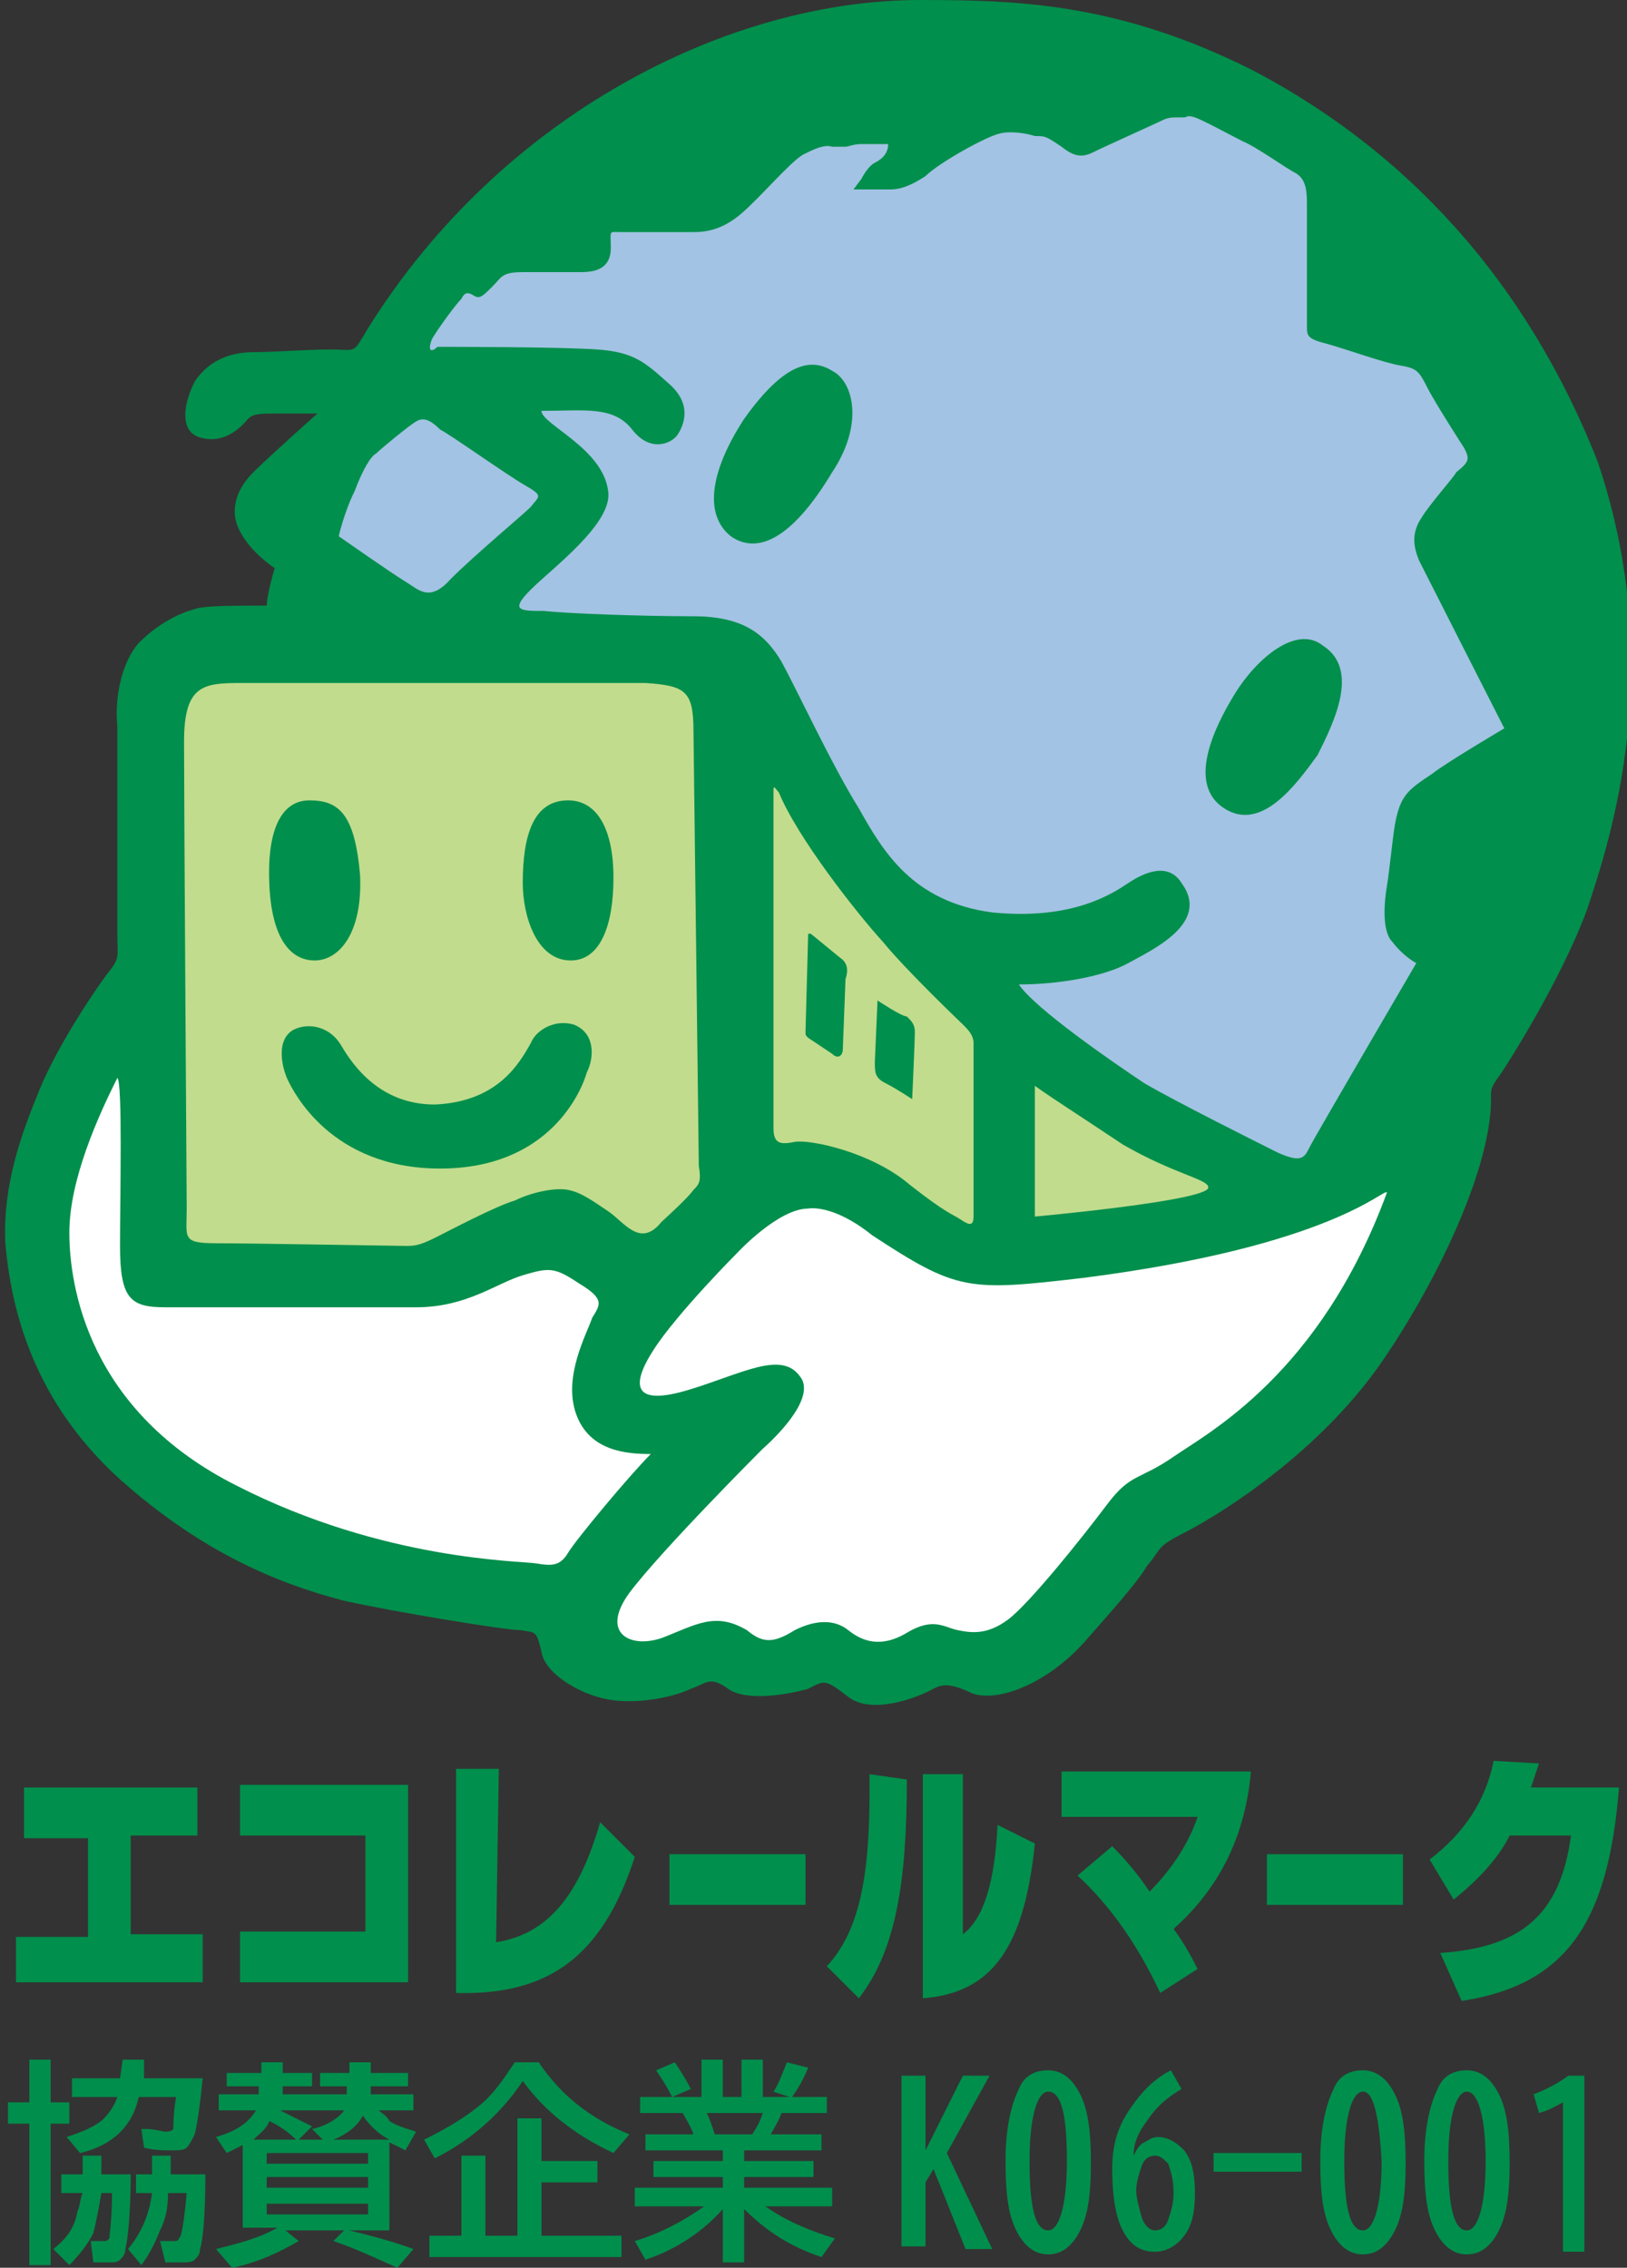
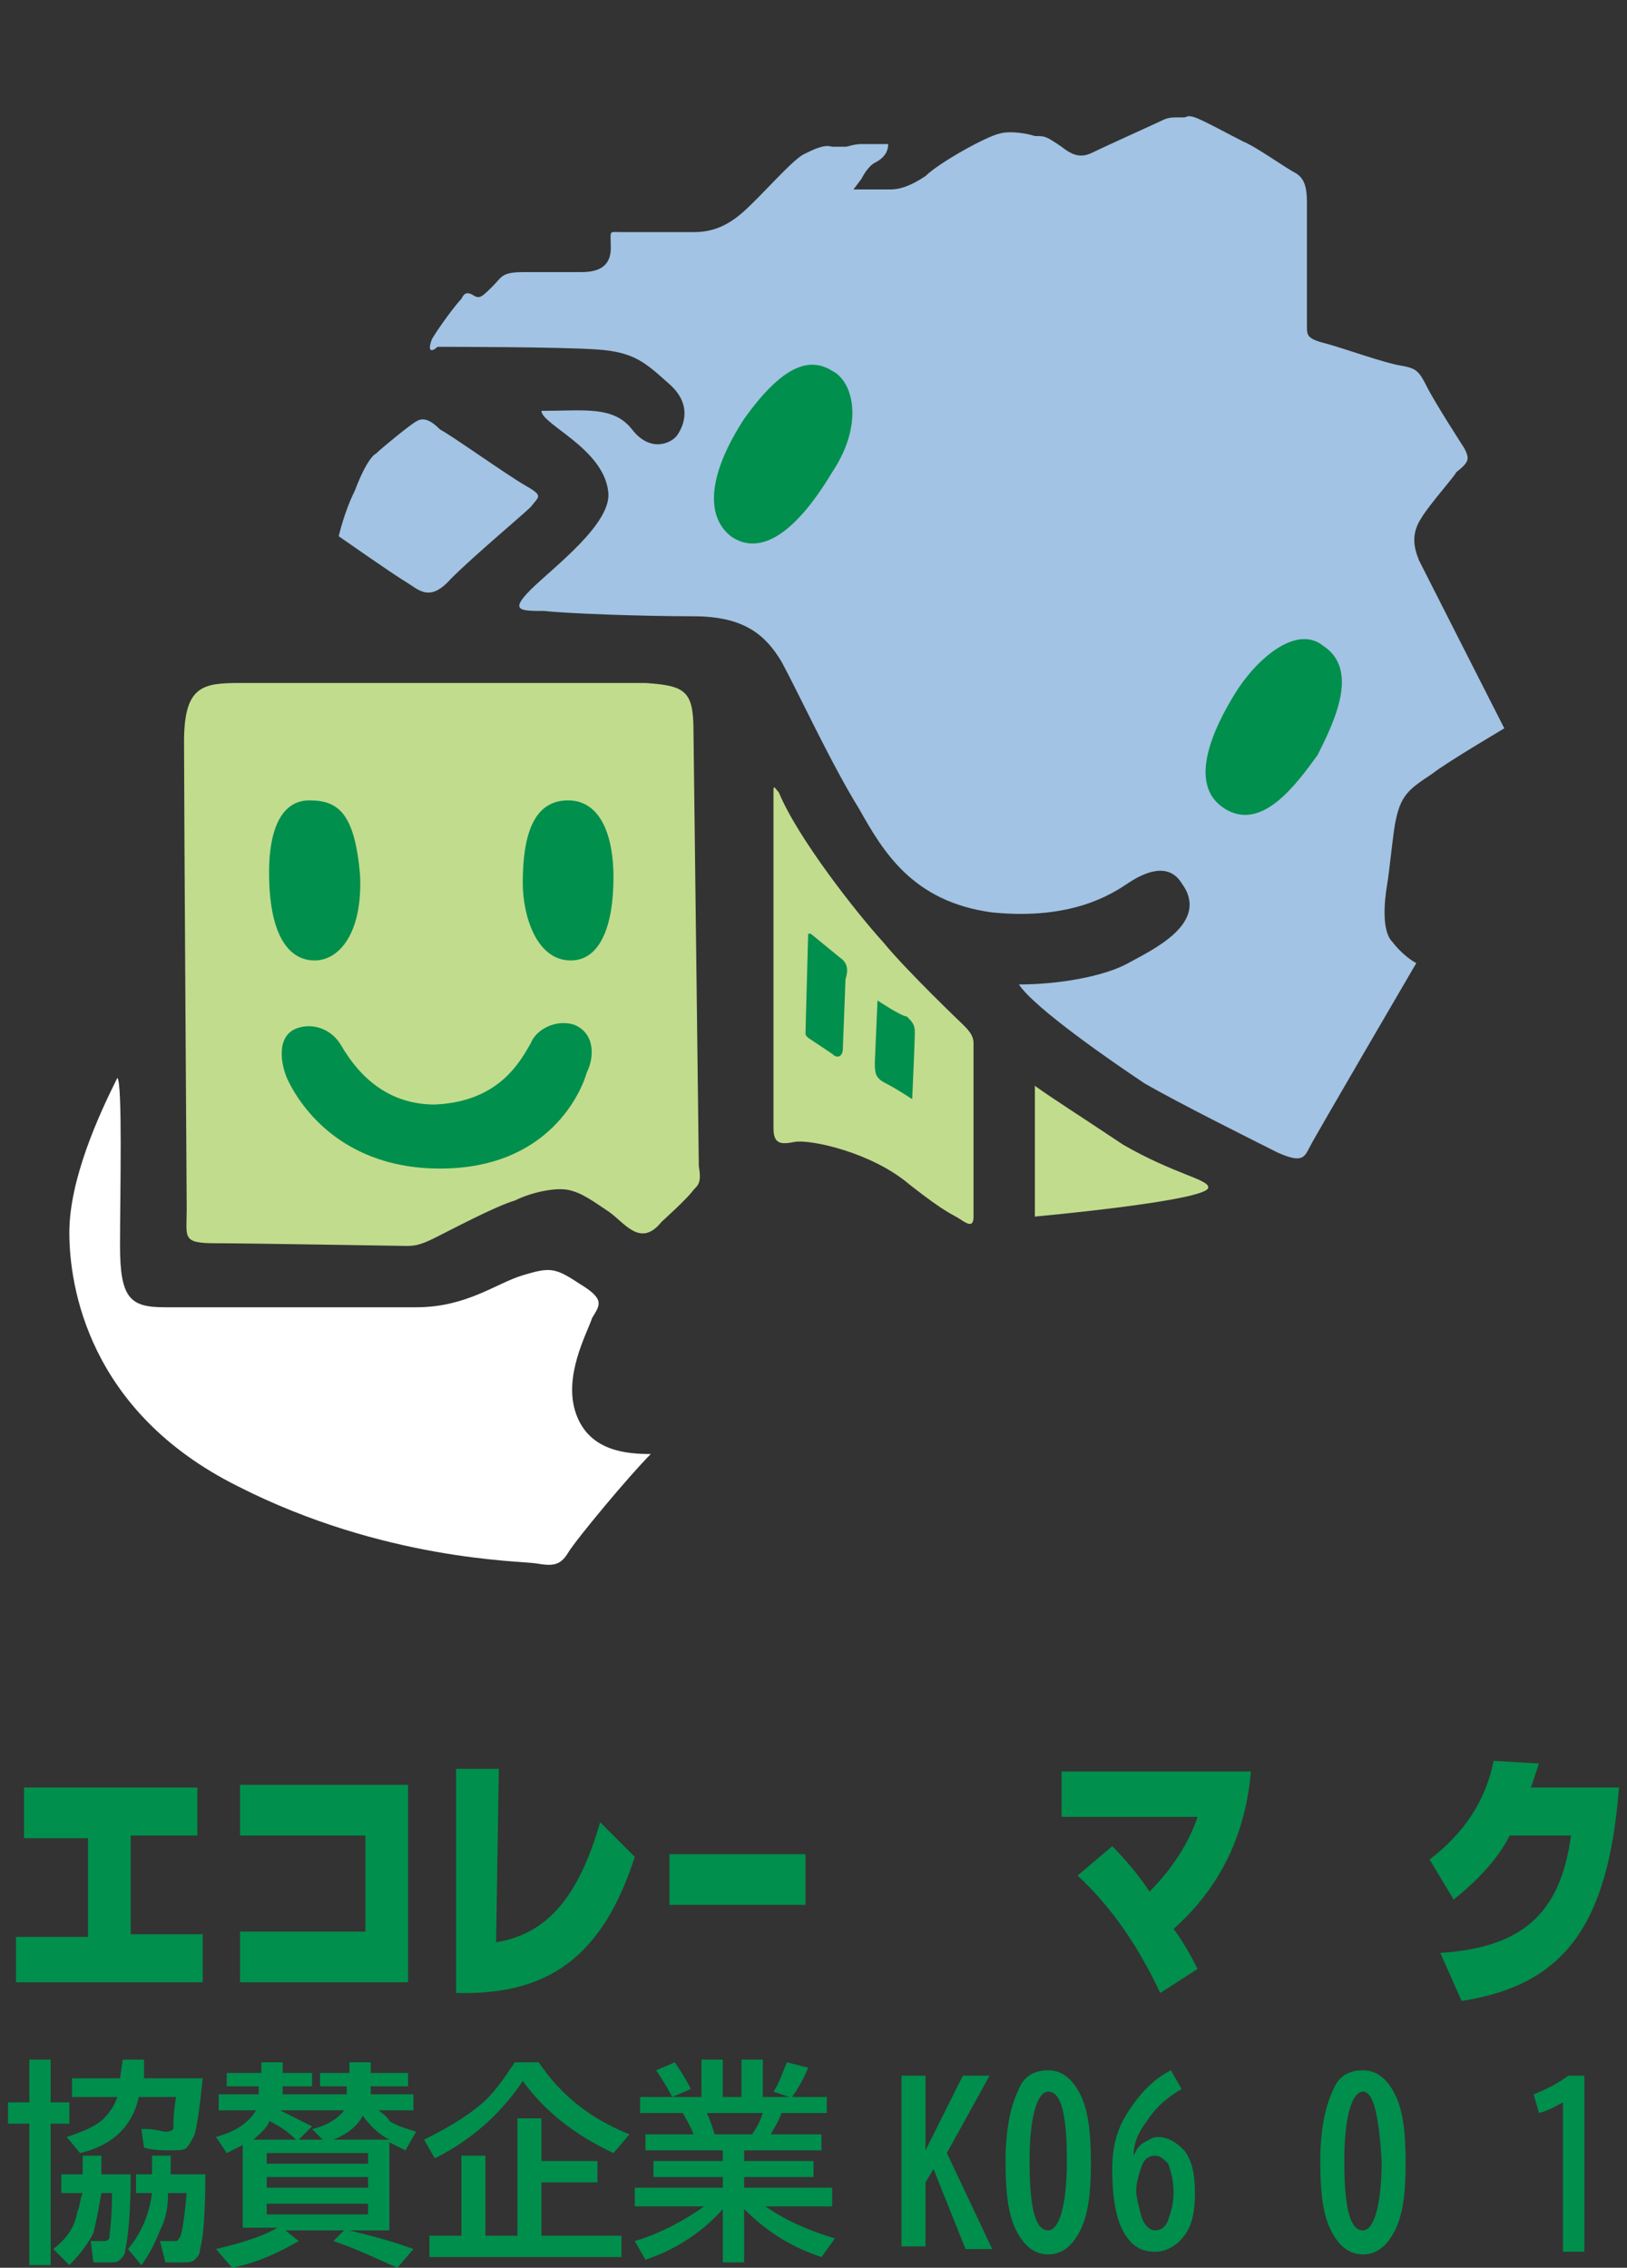
<svg xmlns="http://www.w3.org/2000/svg" version="1.1" id="レイヤー_1" x="0px" y="0px" viewBox="0 0 61 85" style="enable-background:new 0 0 61 85;" xml:space="preserve">
  <rect x="0" y="0" width="61" height="85" fill="#333333" stroke="none" />
  <style type="text/css">
	.st0{fill:#008F4C;}
	.st1{fill:#A2C3E3;}
	.st2{fill:#C1DC8D;}
	.st3{fill:#FFFFFF;}
	.st4{fill:#008E4C;}
</style>
  <g>
    <g>
      <g>
-         <path class="st0" d="M34.5,0c-7.2,0-15.7,4.3-20.7,12.3c-0.6,1-0.4,0.8-1.4,0.8c-0.9,0-2.2,0.1-2.9,0.1c-0.7,0-1.6,0.2-2.2,1.1     c-0.5,1-0.5,1.9,0.2,2.1c0.7,0.2,1.3-0.1,1.8-0.7c0.2-0.2,0.5-0.2,1-0.2c0.5,0,1.6,0,1.6,0s-1.8,1.6-2.4,2.2     c-0.5,0.5-0.7,1-0.7,1.5c0,0.6,0.5,1.4,1.5,2.1c-0.1,0.3-0.3,1.1-0.3,1.4c-1.1,0-2.2,0-2.6,0.1c-0.4,0.1-1.3,0.4-2.2,1.3     c-0.7,0.8-0.9,2.2-0.8,3.1c0,0.9,0,7.2,0,7.9c0,0.7,0.1,0.8-0.3,1.3c-0.4,0.5-1.9,2.7-2.6,4.4c-0.7,1.7-1.4,3.6-1.3,5.8     c0.2,2.2,0.9,6,4.7,9.2c2.7,2.3,5.3,3.5,8,4.2c1.8,0.4,6,1.1,6.6,1.1c0.6,0.1,0.6,0,0.8,0.8c0.1,0.8,1.4,1.6,2.5,1.8     c1.1,0.2,2.5-0.1,3.1-0.4c0.6-0.2,0.7-0.5,1.4,0c0.7,0.5,2.3,0.2,3,0c0.6-0.3,0.6-0.4,1.5,0.3c0.9,0.7,2.6,0,3-0.2     c0.4-0.2,0.6-0.4,1.5,0c0.9,0.5,2.9-0.2,4.4-1.9c1.5-1.7,2-2.3,2.3-2.8c0.6-0.7,0.3-0.7,1.5-1.3c1.7-0.9,5-3.1,7.2-6.2     c2.1-3,4.3-7.5,4.2-10.2c0-0.3,0.2-0.5,0.4-0.8c0.2-0.3,2.2-3.4,3.2-6.1c0.9-2.7,3-9.1,0.4-16.8C56.9,9.7,51.9,5.2,46.9,2.6     C41.9,0.1,38.1,0,34.5,0z" />
        <path class="st1" d="M16.2,12.7c0.3-0.5,0.9-1.3,1.1-1.5c0.1-0.2,0.2-0.3,0.5-0.1c0.2,0.1,0.3,0,0.7-0.4c0.3-0.3,0.3-0.5,1.1-0.5     c0.8,0,1.7,0,2.1,0s1.2,0,1.2-0.9c0-0.7-0.1-0.6,0.4-0.6c0.5,0,2.2,0,2.7,0c0.5,0,1.1-0.1,1.8-0.7c0.7-0.6,1.8-1.9,2.3-2.2     c0.4-0.2,0.8-0.4,1.1-0.3c0.3,0,0.4,0,0.5,0c0.1,0,0.3-0.1,0.6-0.1c0.3,0,1,0,1,0c0,0.4-0.3,0.6-0.5,0.7     c-0.2,0.1-0.4,0.4-0.5,0.6l-0.3,0.4c0,0,1.1,0,1.4,0c0.3,0,0.7-0.1,1.3-0.5C35.2,6.1,37,5.1,37.5,5c0.4-0.1,1,0,1.3,0.1     c0.4,0,0.4,0,1,0.4c0.5,0.4,0.8,0.4,1.2,0.2c0.4-0.2,2.4-1.1,2.6-1.2c0.2-0.1,0.4-0.1,0.5-0.1c0.1,0,0.2,0,0.3,0     c0.1,0,0.1-0.1,0.4,0c0.3,0.1,1.4,0.7,1.8,0.9c0.5,0.2,1.6,1,2,1.2C48.9,6.7,49,7,49,7.6c0,0,0,4.2,0,4.6c0,0.4,0,0.5,0.8,0.7     c0.7,0.2,2.1,0.7,2.7,0.8c0.6,0.1,0.7,0.2,1,0.8c0.3,0.6,1.4,2.3,1.4,2.3c0.2,0.4,0.2,0.5-0.3,0.9c-0.1,0.2-1,1.2-1.3,1.7     C52.9,20,53,20.5,53.2,21c0.3,0.6,3.2,6.3,3.2,6.3s-2.2,1.3-2.7,1.7c-0.9,0.6-1.2,0.8-1.4,1.9c-0.1,0.6-0.2,1.7-0.3,2.3     c-0.1,0.6-0.2,1.7,0.2,2.1c0.3,0.4,0.7,0.7,0.9,0.8c0,0-3.8,6.5-4,6.9c-0.2,0.4-0.3,0.6-1.2,0.2c-0.8-0.4-3.8-1.9-5-2.6     c-1.2-0.8-4.1-2.8-4.7-3.7c1.5,0,3.2-0.3,4.1-0.8c0.9-0.5,3.1-1.5,2-3c-0.5-0.8-1.4-0.4-2,0c-0.6,0.4-2.1,1.4-5.1,1.1     c-3-0.4-4.1-2.3-5-3.9c-1-1.6-2.3-4.4-2.9-5.5c-0.6-1-1.4-1.7-3.3-1.7c-1.9,0-4.7-0.1-5.6-0.2c-0.9,0-1.3,0-0.5-0.8     c0.8-0.8,3.1-2.5,2.9-3.7c-0.2-1.6-2.5-2.5-2.5-3c1.6,0,2.7-0.2,3.4,0.7c0.7,0.9,1.5,0.5,1.7,0.2c0.2-0.3,0.6-1.1-0.3-1.9     c-0.9-0.8-1.3-1.2-2.7-1.3c-1.4-0.1-5.6-0.1-6-0.1C16.2,13.2,16,13.2,16.2,12.7z" />
        <path class="st1" d="M15.6,15.8c-0.2,0.1-1.3,1-1.5,1.2c-0.2,0.1-0.5,0.6-0.8,1.4c-0.4,0.8-0.6,1.7-0.6,1.7s2,1.4,2.5,1.7     c0.5,0.3,0.9,0.8,1.7-0.1c0.9-0.9,2.7-2.4,3-2.7c0.3-0.4,0.5-0.4-0.2-0.8c-0.7-0.4-2.8-1.9-3.2-2.1     C16.2,15.8,15.9,15.6,15.6,15.8z" />
        <path class="st0" d="M27.9,15.7c1.5-2.1,2.5-2.3,3.3-1.8c0.8,0.4,1.2,2,0,3.8c-1.5,2.5-2.8,3.1-3.8,2.4     C26.4,19.3,26.6,17.7,27.9,15.7z" />
        <path class="st0" d="M49.6,24.2c-1-0.8-2.5,0.5-3.3,1.8c-0.8,1.3-1.8,3.4-0.4,4.3c1.4,0.9,2.7-0.9,3.5-2     C50,27.1,51,25.1,49.6,24.2z" />
        <path class="st2" d="M9,25.6c-1.4,0-2.1,0.1-2.1,2.2C6.9,30,7,45.3,7,45.3c0,1.1-0.2,1.3,1.1,1.3c1.3,0,6.8,0.1,7.1,0.1     c0.3,0,0.5,0,1.1-0.3c0.6-0.3,2.3-1.2,3-1.4c0.6-0.3,1.5-0.5,2-0.4c0.5,0.1,0.9,0.4,1.5,0.8c0.6,0.4,1.2,1.4,2,0.4     c0,0,1-0.9,1.2-1.2c0.2-0.2,0.3-0.3,0.2-0.9l-0.2-16.3c0-1.5-0.3-1.7-1.8-1.8C22.9,25.6,9,25.6,9,25.6z" />
        <path class="st0" d="M11.6,30c-1.1,0-1.6,1.2-1.5,3.2c0.1,2,0.8,2.8,1.7,2.8c0.9,0,1.8-1,1.7-3.2C13.3,30.5,12.7,30,11.6,30z" />
        <path class="st0" d="M21.3,30c-1.3,0-1.7,1.3-1.7,3.1c0,1.2,0.5,2.9,1.8,2.9c1.1,0,1.6-1.3,1.6-3.1C23,31.1,22.4,30,21.3,30z" />
        <path class="st0" d="M11,38.6c-0.7,0.4-0.4,1.5-0.2,1.9c0.2,0.4,1.6,3.3,5.7,3.3c4.1,0,5.3-2.9,5.5-3.6c0.3-0.6,0.3-1.5-0.5-1.8     c-0.7-0.2-1.4,0.2-1.6,0.7c-0.4,0.7-1.2,2.2-3.6,2.3c-1.7,0-2.8-1-3.5-2.2C12.4,38.5,11.6,38.3,11,38.6z" />
        <path class="st2" d="M29,29.6c0,0,0,12.1,0,12.7c0,0.6,0.3,0.6,0.8,0.5c0.6-0.1,2.9,0.4,4.3,1.6c1.4,1.1,1.6,1.1,1.9,1.3     c0.3,0.2,0.5,0.3,0.5-0.1c0-0.4,0-6.2,0-6.5c0-0.3-0.2-0.5-0.4-0.7c0,0-2.1-2-3-3.1c-1-1.1-3.2-3.9-3.9-5.6     C29.1,29.6,29,29.4,29,29.6z" />
        <path class="st2" d="M38.8,40.7v4.9c0,0,6.6-0.6,6.5-1.1c0-0.3-1.3-0.5-3.2-1.6C40.3,41.7,39.5,41.2,38.8,40.7z" />
        <path class="st3" d="M4.4,40.4c-0.7,1.4-1.8,3.8-1.8,5.8c0,2,0.7,6.7,6.3,9.5c5.5,2.8,10.6,2.8,11.2,2.9c0.6,0.1,0.9,0.1,1.2-0.4     c0.3-0.5,2.3-2.9,3.1-3.7c-0.9,0-2.3-0.1-2.8-1.5c-0.5-1.4,0.4-3,0.6-3.6c0.3-0.5,0.5-0.7-0.5-1.3c-0.9-0.6-1.1-0.6-2.1-0.3     c-1,0.3-2.1,1.2-4,1.2c-1.9,0-8.1,0-9.4,0s-1.7-0.3-1.7-2.3C4.5,44.8,4.6,40.6,4.4,40.4z" />
-         <path class="st3" d="M30.3,45.3c-1.1,0-2.6,1.6-2.6,1.6s-2.3,2.3-3.2,3.7c-0.9,1.4-0.7,2.1,1.3,1.5c2-0.6,3.5-1.5,4.2-0.5     c0.7,0.9-1.4,2.7-1.4,2.7s-3.8,3.8-5,5.4c-1.1,1.5,0,2.1,1.2,1.7c1.3-0.5,2-1,3.2-0.3c0.6,0.5,1,0.5,1.8,0c0.8-0.4,1.5-0.4,2,0     c0.5,0.4,1.2,0.7,2.2,0.1c1-0.6,1.4-0.2,1.9-0.1c0.5,0.1,1.1,0.2,1.9-0.4c0.8-0.6,2.8-3.1,3.7-4.3c0.9-1.2,1.2-0.9,2.5-1.8     c1.3-0.9,5.5-3.1,8-9.9c-0.1-0.2-2,2-11.4,3.2c-4.3,0.5-4.7,0.5-7.9-1.6C31.2,45.1,30.3,45.3,30.3,45.3z" />
        <path class="st0" d="M31.5,35.9L30.4,35c0,0-0.1,0-0.1,0l-0.1,3.7c0,0.1,0,0.1,0.1,0.2l0.9,0.6c0.2,0.2,0.4,0.1,0.4-0.2l0.1-2.6     C31.8,36.4,31.8,36.1,31.5,35.9z" />
        <path class="st0" d="M32.9,37.5l-0.1,2.3c0,0.4,0,0.6,0.4,0.8c0.4,0.2,1,0.6,1,0.6s0.1-2.2,0.1-2.5c0-0.3-0.1-0.4-0.3-0.6     C33.8,38.1,32.9,37.5,32.9,37.5z" />
      </g>
      <g>
        <path class="st0" d="M25.1,69.5h5.1v1.9h-5.1V69.5z" />
-         <path class="st0" d="M47.5,69.5h5.1v1.9h-5.1V69.5z" />
        <g>
          <path class="st0" d="M0.6,72.6h2.7v-3.7H0.9V67h6.5v1.8H4.9v3.7h2.7v1.8h-7V72.6z" />
          <path class="st0" d="M9,72.4h4.7v-3.6H9v-1.9h6.3v7.4H9V72.4z" />
          <path class="st0" d="M18.7,66.4l-0.1,6.4c1.9-0.3,3.1-1.7,3.9-4.5l1.3,1.3c-1.2,3.7-3.2,5.2-6.7,5.1v-8.4H18.7z" />
-           <path class="st0" d="M34,66.7c0,3.8-0.4,6.4-1.8,8.2L31,73.7c1.2-1.3,1.6-3.3,1.6-6.5v-0.7L34,66.7z M36.1,66.5v6      c0.8-0.6,1.2-2,1.3-4.1l1.4,0.7c-0.4,3.9-1.6,5.6-4.2,5.8v-8.4H36.1z" />
          <path class="st0" d="M39.8,66.4h7.1c-0.2,2.3-1.1,4.3-2.9,5.9c0.3,0.4,0.6,0.9,0.9,1.5l-1.4,0.9c-0.8-1.7-1.8-3.2-3.1-4.4      l1.3-1.1c0.5,0.5,1,1.1,1.4,1.7c0.9-0.9,1.5-1.9,1.8-2.8h-5.1V66.4z" />
          <path class="st0" d="M56.6,68.8c-0.4,0.8-1.1,1.6-2.1,2.4l-0.9-1.5c1.3-1,2.1-2.2,2.4-3.7l1.7,0.1c-0.1,0.3-0.2,0.6-0.3,0.9h3.3      c-0.4,5.1-2,7.4-5.9,8l-0.8-1.8c3-0.2,4.5-1.4,4.9-4.4H56.6z" />
        </g>
      </g>
    </g>
    <g>
      <path class="st4" d="M1.1,78.8v-1.6h0.8v1.6h0.7v0.8H1.9v5.3H1.1v-5.3H0.3v-0.8H1.1z M4.2,82.2H3.8c-0.1,0.6-0.2,1.1-0.3,1.5    c-0.2,0.4-0.5,0.8-0.9,1.2L2,84.3c0.5-0.4,0.8-0.8,0.9-1.4C3,82.7,3,82.4,3.1,82.2H2.3v-0.7h0.8l0-0.7h0.7l0,0.7h1.1    c0,1.4-0.1,2.4-0.2,2.8c0,0.2-0.1,0.3-0.2,0.4c-0.1,0.1-0.2,0.1-0.4,0.1c-0.2,0-0.4,0-0.6,0L3.4,84c0.2,0,0.4,0,0.5,0    C4,84,4,84,4.1,83.9C4.1,83.8,4.2,83.2,4.2,82.2z M6.6,78.6H5.2c-0.2,1-0.9,1.8-2.2,2.1l-0.5-0.6c0.6-0.2,1.1-0.4,1.4-0.7    c0.2-0.2,0.4-0.5,0.5-0.8H2.7v-0.7h1.8l0.1-0.7h0.8l0,0.7h2.2c-0.1,1-0.2,1.7-0.3,2.1c-0.1,0.2-0.2,0.4-0.3,0.5    c-0.1,0.1-0.3,0.1-0.6,0.1c-0.3,0-0.6,0-1-0.1l-0.1-0.7l0.2,0c0.3,0,0.6,0.1,0.7,0.1c0.1,0,0.2,0,0.3-0.1    C6.5,79.6,6.5,79.2,6.6,78.6z M7,82.2H6.3c0,0.6-0.1,1-0.3,1.4c-0.2,0.5-0.4,0.9-0.7,1.3l-0.5-0.6c0.5-0.6,0.8-1.3,0.9-2.1H5.1    v-0.7h0.6l0-0.7h0.7l0,0.7h1.3c0,1.6-0.1,2.5-0.2,2.8c0,0.2-0.1,0.3-0.2,0.4c-0.1,0.1-0.3,0.1-0.5,0.1c-0.2,0-0.4,0-0.6,0L6,84    C6.2,84,6.4,84,6.5,84c0.1,0,0.2,0,0.2-0.1C6.8,83.9,6.9,83.3,7,82.2C6.9,82.2,7,82.2,7,82.2z" />
      <path class="st4" d="M11.2,80.2h0.9l-0.4-0.4c0.5-0.1,1-0.4,1.2-0.7h-1.1v-0.6h1.2v-0.3H12v-0.5h1.1v-0.4h0.8v0.4h1.4v0.5h-1.4    v0.3h1.6v0.6h-1.3c0.1,0.1,0.3,0.2,0.4,0.4c0.3,0.2,0.7,0.3,1,0.4l-0.4,0.7c-0.2-0.1-0.4-0.2-0.6-0.3v3.3h-1.5    c0.8,0.2,1.6,0.4,2.4,0.7l-0.6,0.7c-0.7-0.3-1.5-0.7-2.4-1l0.4-0.4h-2.2l0.5,0.4c-0.7,0.4-1.5,0.8-2.5,1l-0.6-0.7    c0.8-0.2,1.6-0.4,2.3-0.8H9.1v-3.1c-0.2,0.1-0.4,0.2-0.6,0.3l-0.4-0.6c0.7-0.2,1.2-0.5,1.5-1H8.2v-0.6h1.5v-0.3H8.5v-0.5h1.3v-0.4    h0.8v0.4h1.1v0.5h-1.1v0.3h1.2v0.6h-1.3c0.4,0.2,0.8,0.4,1.2,0.6L11.2,80.2z M11.1,80.2c-0.3-0.3-0.6-0.5-1-0.7    C10,79.8,9.7,80,9.5,80.2H11.1z M10,80.7v0.4h3.8v-0.4H10z M10,81.6V82h3.8v-0.4H10z M10,82.5V83h3.8v-0.4H10z M12.5,80.2h2.1    c-0.4-0.2-0.7-0.5-1-0.9C13.4,79.7,13,80,12.5,80.2z" />
      <path class="st4" d="M15.9,80.2c0.8-0.4,1.5-0.8,2.1-1.3c0.5-0.4,0.9-1,1.3-1.6h0.9c0.8,1.2,1.9,2.1,3.4,2.7L23,80.7    c-1.5-0.7-2.6-1.6-3.4-2.7c-0.8,1.2-1.9,2.2-3.3,2.9L15.9,80.2z M20.3,81h2.1v0.8h-2.1v2h3v0.8h-7.2v-0.8h1.2v-3h0.9v3h1.2v-4.4    h0.9V81z" />
      <path class="st4" d="M27.9,80.6V81h2.6v0.6h-2.6V82h3.3v0.7h-2.5c0.7,0.5,1.6,0.9,2.6,1.2l-0.5,0.7c-1.2-0.4-2.1-1-2.9-1.8v2h-0.8    v-2c-0.7,0.8-1.7,1.5-2.9,1.9L23.8,84c1-0.3,1.9-0.8,2.6-1.3h-2.6V82h3.3v-0.4h-2.6V81h2.6v-0.4h-2.9V80H26    c-0.1-0.3-0.3-0.6-0.4-0.8H24v-0.6h1.2l0,0c-0.2-0.4-0.4-0.7-0.6-1l0.7-0.3c0.2,0.3,0.4,0.6,0.6,1l-0.7,0.3h1.1v-1.4h0.8v1.4h0.7    v-1.4h0.8v1.4h1l-0.6-0.2c0.2-0.3,0.3-0.6,0.5-1.1l0.8,0.2c-0.2,0.5-0.4,0.8-0.6,1.1h1.3v0.6h-1.7c-0.1,0.3-0.3,0.6-0.4,0.8h1.9    v0.6H27.9z M26.8,80h1.4c0.2-0.3,0.3-0.5,0.4-0.8h-2.1C26.6,79.4,26.7,79.7,26.8,80z" />
      <path class="st4" d="M33.8,77.8h0.9v2.8l1.4-2.8h1l-1.6,2.9l1.7,3.6h-1l-1.2-3l-0.3,0.5v2.4h-0.9V77.8z" />
      <path class="st4" d="M39.3,77.6c0.5,0,0.9,0.3,1.2,0.9c0.3,0.6,0.4,1.4,0.4,2.6c0,1.1-0.1,1.9-0.4,2.5c-0.3,0.6-0.7,0.9-1.2,0.9    c-0.5,0-0.9-0.3-1.2-0.9c-0.3-0.6-0.4-1.4-0.4-2.6c0-1.2,0.2-2.1,0.5-2.7C38.4,77.8,38.8,77.6,39.3,77.6z M39.3,78.4    c-0.4,0-0.7,0.9-0.7,2.6c0,1.7,0.2,2.6,0.7,2.6c0.4,0,0.7-0.9,0.7-2.6C40,79.3,39.8,78.4,39.3,78.4z" />
      <path class="st4" d="M42.5,80.8c0.1-0.2,0.2-0.4,0.4-0.5c0.2-0.1,0.3-0.2,0.5-0.2c0.4,0,0.7,0.2,1,0.5c0.3,0.4,0.4,0.9,0.4,1.6    c0,0.7-0.1,1.2-0.4,1.6c-0.3,0.4-0.7,0.6-1.1,0.6c-0.6,0-1-0.3-1.3-1c-0.2-0.5-0.3-1.2-0.3-2.1c0-0.9,0.2-1.6,0.7-2.3    c0.4-0.6,0.9-1.1,1.5-1.4l0.4,0.7c-0.5,0.3-0.9,0.6-1.3,1.2C42.7,79.9,42.5,80.3,42.5,80.8L42.5,80.8z M43.3,80.8    c-0.2,0-0.4,0.1-0.5,0.4c-0.1,0.3-0.2,0.6-0.2,0.9c0,0.3,0.1,0.6,0.2,1c0.1,0.3,0.3,0.5,0.5,0.5c0.2,0,0.4-0.1,0.5-0.4    c0.1-0.3,0.2-0.6,0.2-1c0-0.5-0.1-0.8-0.2-1.1C43.6,80.9,43.5,80.8,43.3,80.8z" />
-       <path class="st4" d="M45.5,80.7h3.3v0.7h-3.3V80.7z" />
+       <path class="st4" d="M45.5,80.7h3.3v0.7V80.7z" />
      <path class="st4" d="M51.1,77.6c0.5,0,0.9,0.3,1.2,0.9c0.3,0.6,0.4,1.4,0.4,2.6c0,1.1-0.1,1.9-0.4,2.5c-0.3,0.6-0.7,0.9-1.2,0.9    c-0.5,0-0.9-0.3-1.2-0.9c-0.3-0.6-0.4-1.4-0.4-2.6c0-1.2,0.2-2.1,0.5-2.7C50.2,77.8,50.6,77.6,51.1,77.6z M51.1,78.4    c-0.4,0-0.7,0.9-0.7,2.6c0,1.7,0.2,2.6,0.7,2.6c0.4,0,0.7-0.9,0.7-2.6C51.7,79.3,51.5,78.4,51.1,78.4z" />
-       <path class="st4" d="M55,77.6c0.5,0,0.9,0.3,1.2,0.9c0.3,0.6,0.4,1.4,0.4,2.6c0,1.1-0.1,1.9-0.4,2.5c-0.3,0.6-0.7,0.9-1.2,0.9    c-0.5,0-0.9-0.3-1.2-0.9c-0.3-0.6-0.4-1.4-0.4-2.6c0-1.2,0.2-2.1,0.5-2.7C54.1,77.8,54.5,77.6,55,77.6z M55,78.4    c-0.4,0-0.7,0.9-0.7,2.6c0,1.7,0.2,2.6,0.7,2.6c0.4,0,0.7-0.9,0.7-2.6C55.7,79.3,55.4,78.4,55,78.4z" />
      <path class="st4" d="M58.6,84.3v-5.5c-0.2,0.1-0.5,0.3-0.9,0.4l-0.2-0.7c0.5-0.2,0.9-0.4,1.3-0.7h0.6v6.6H58.6z" />
    </g>
  </g>
</svg>